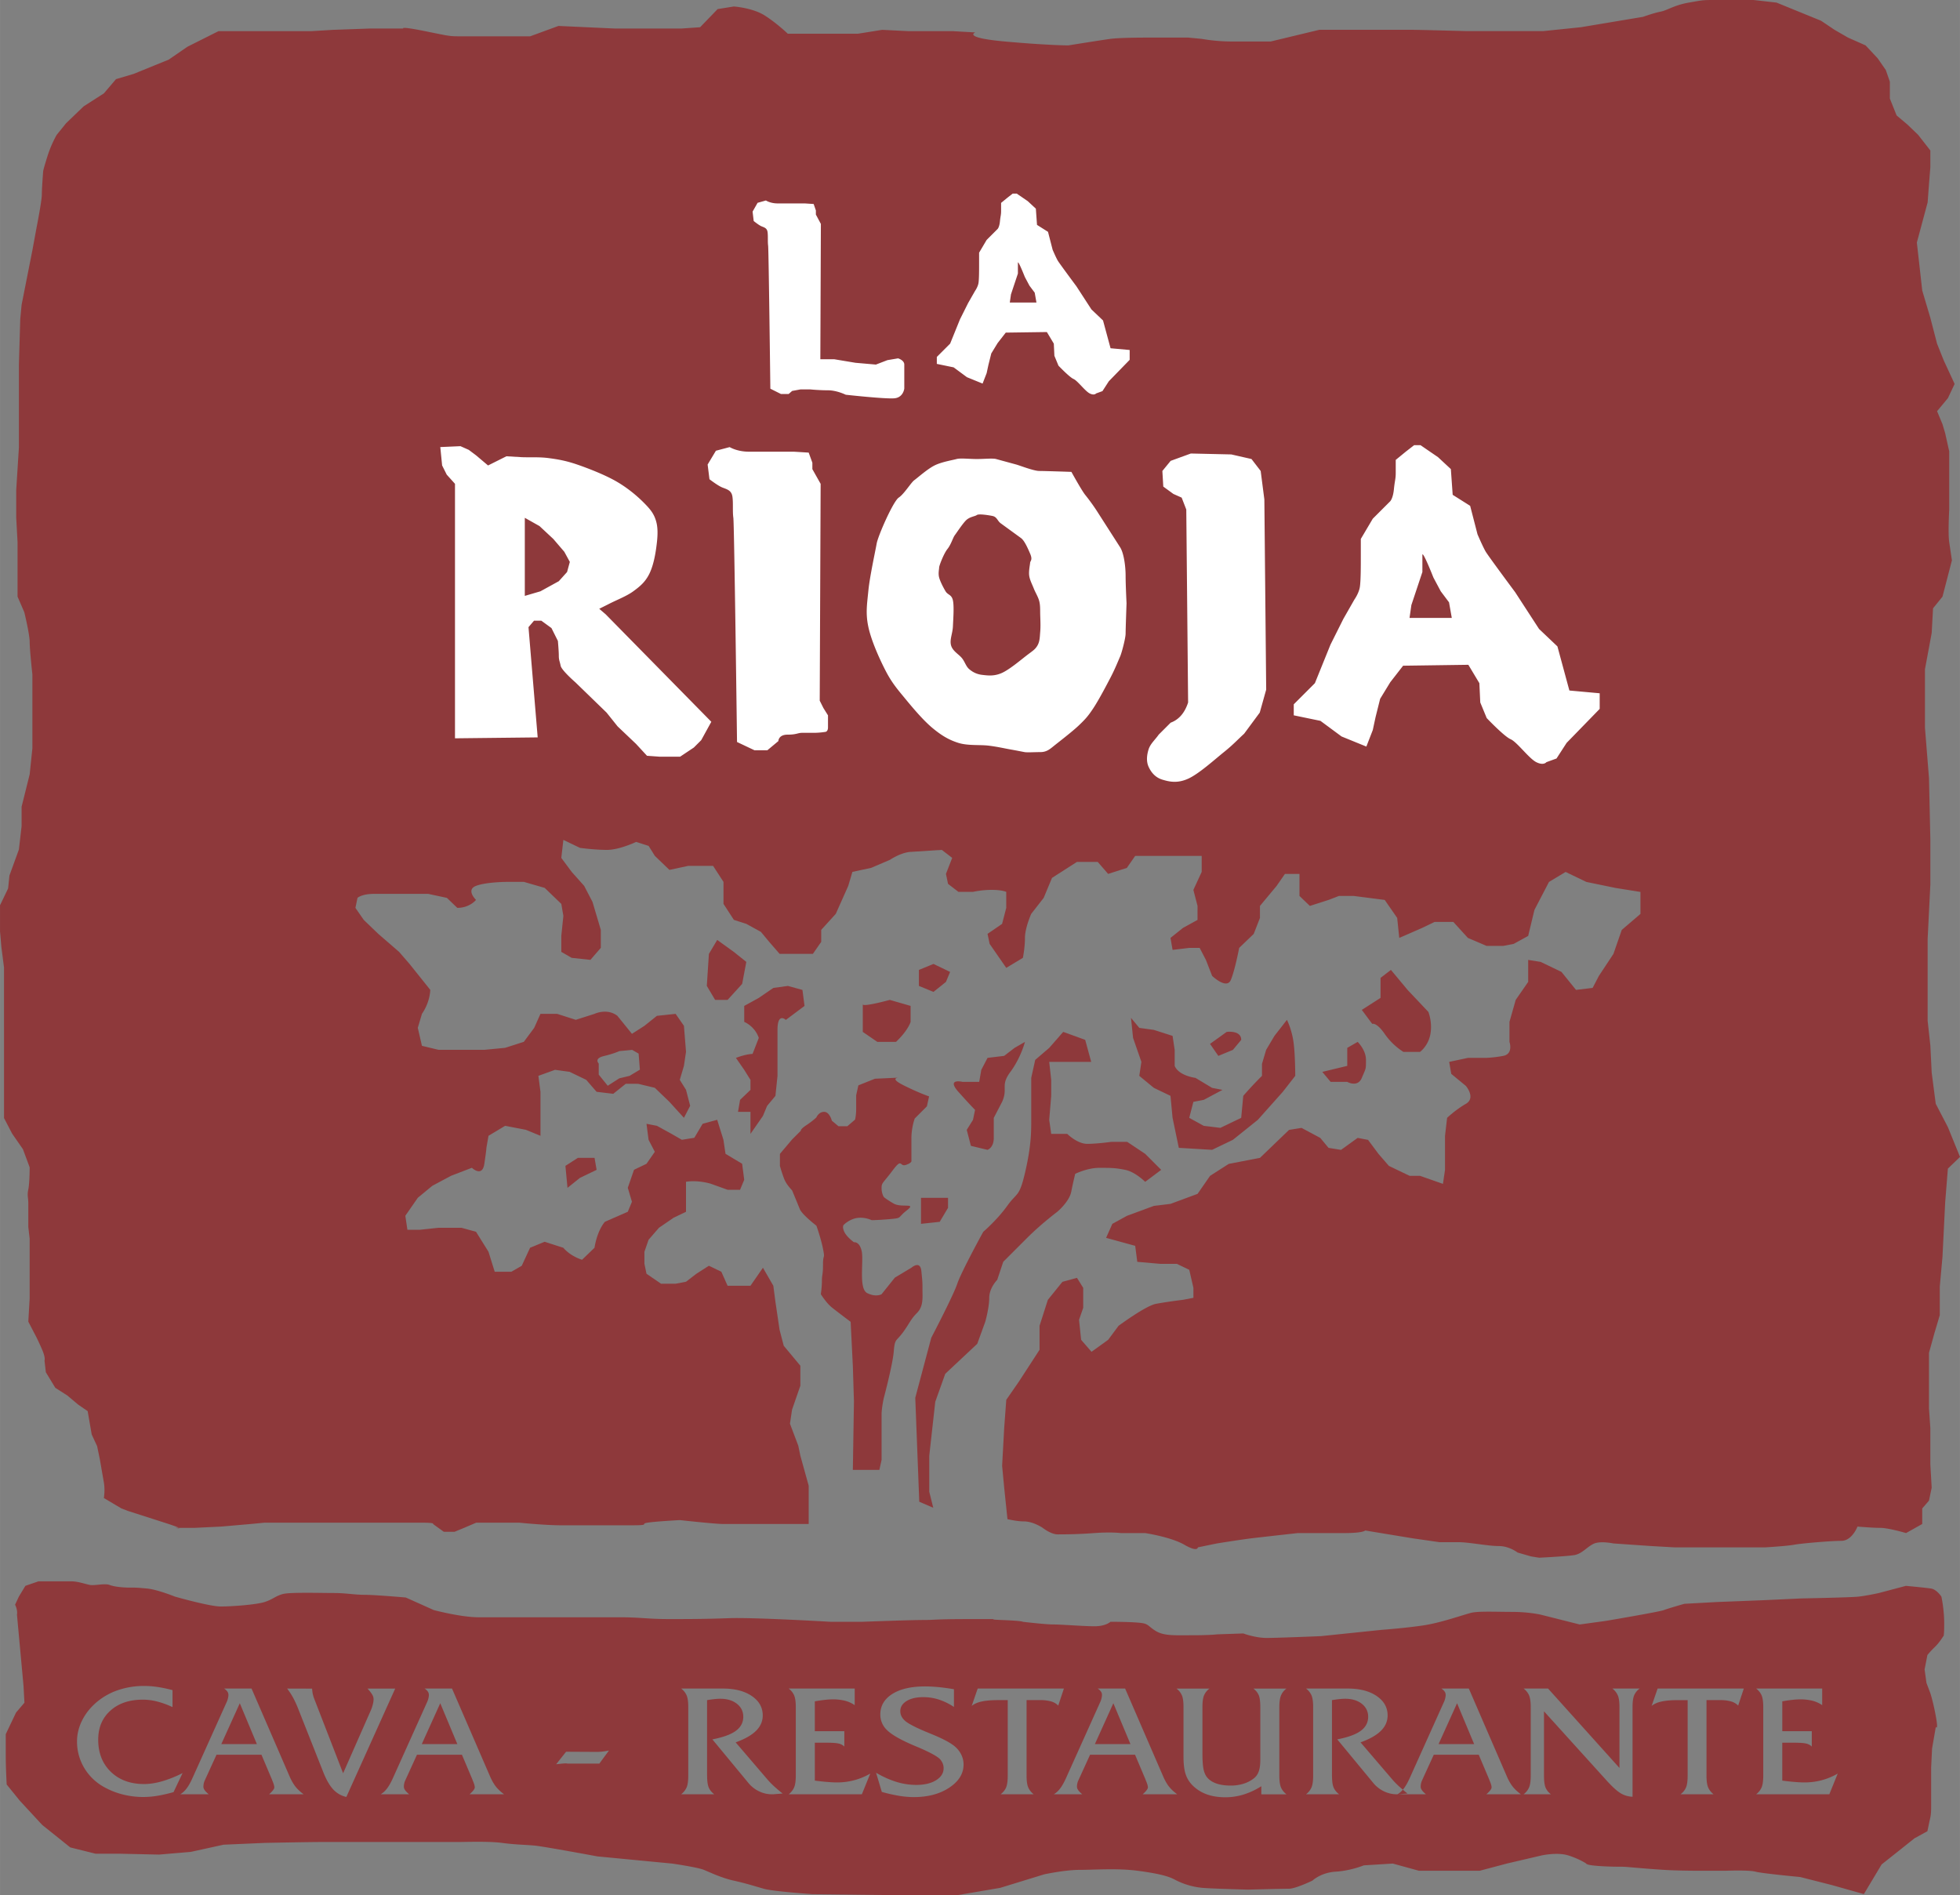
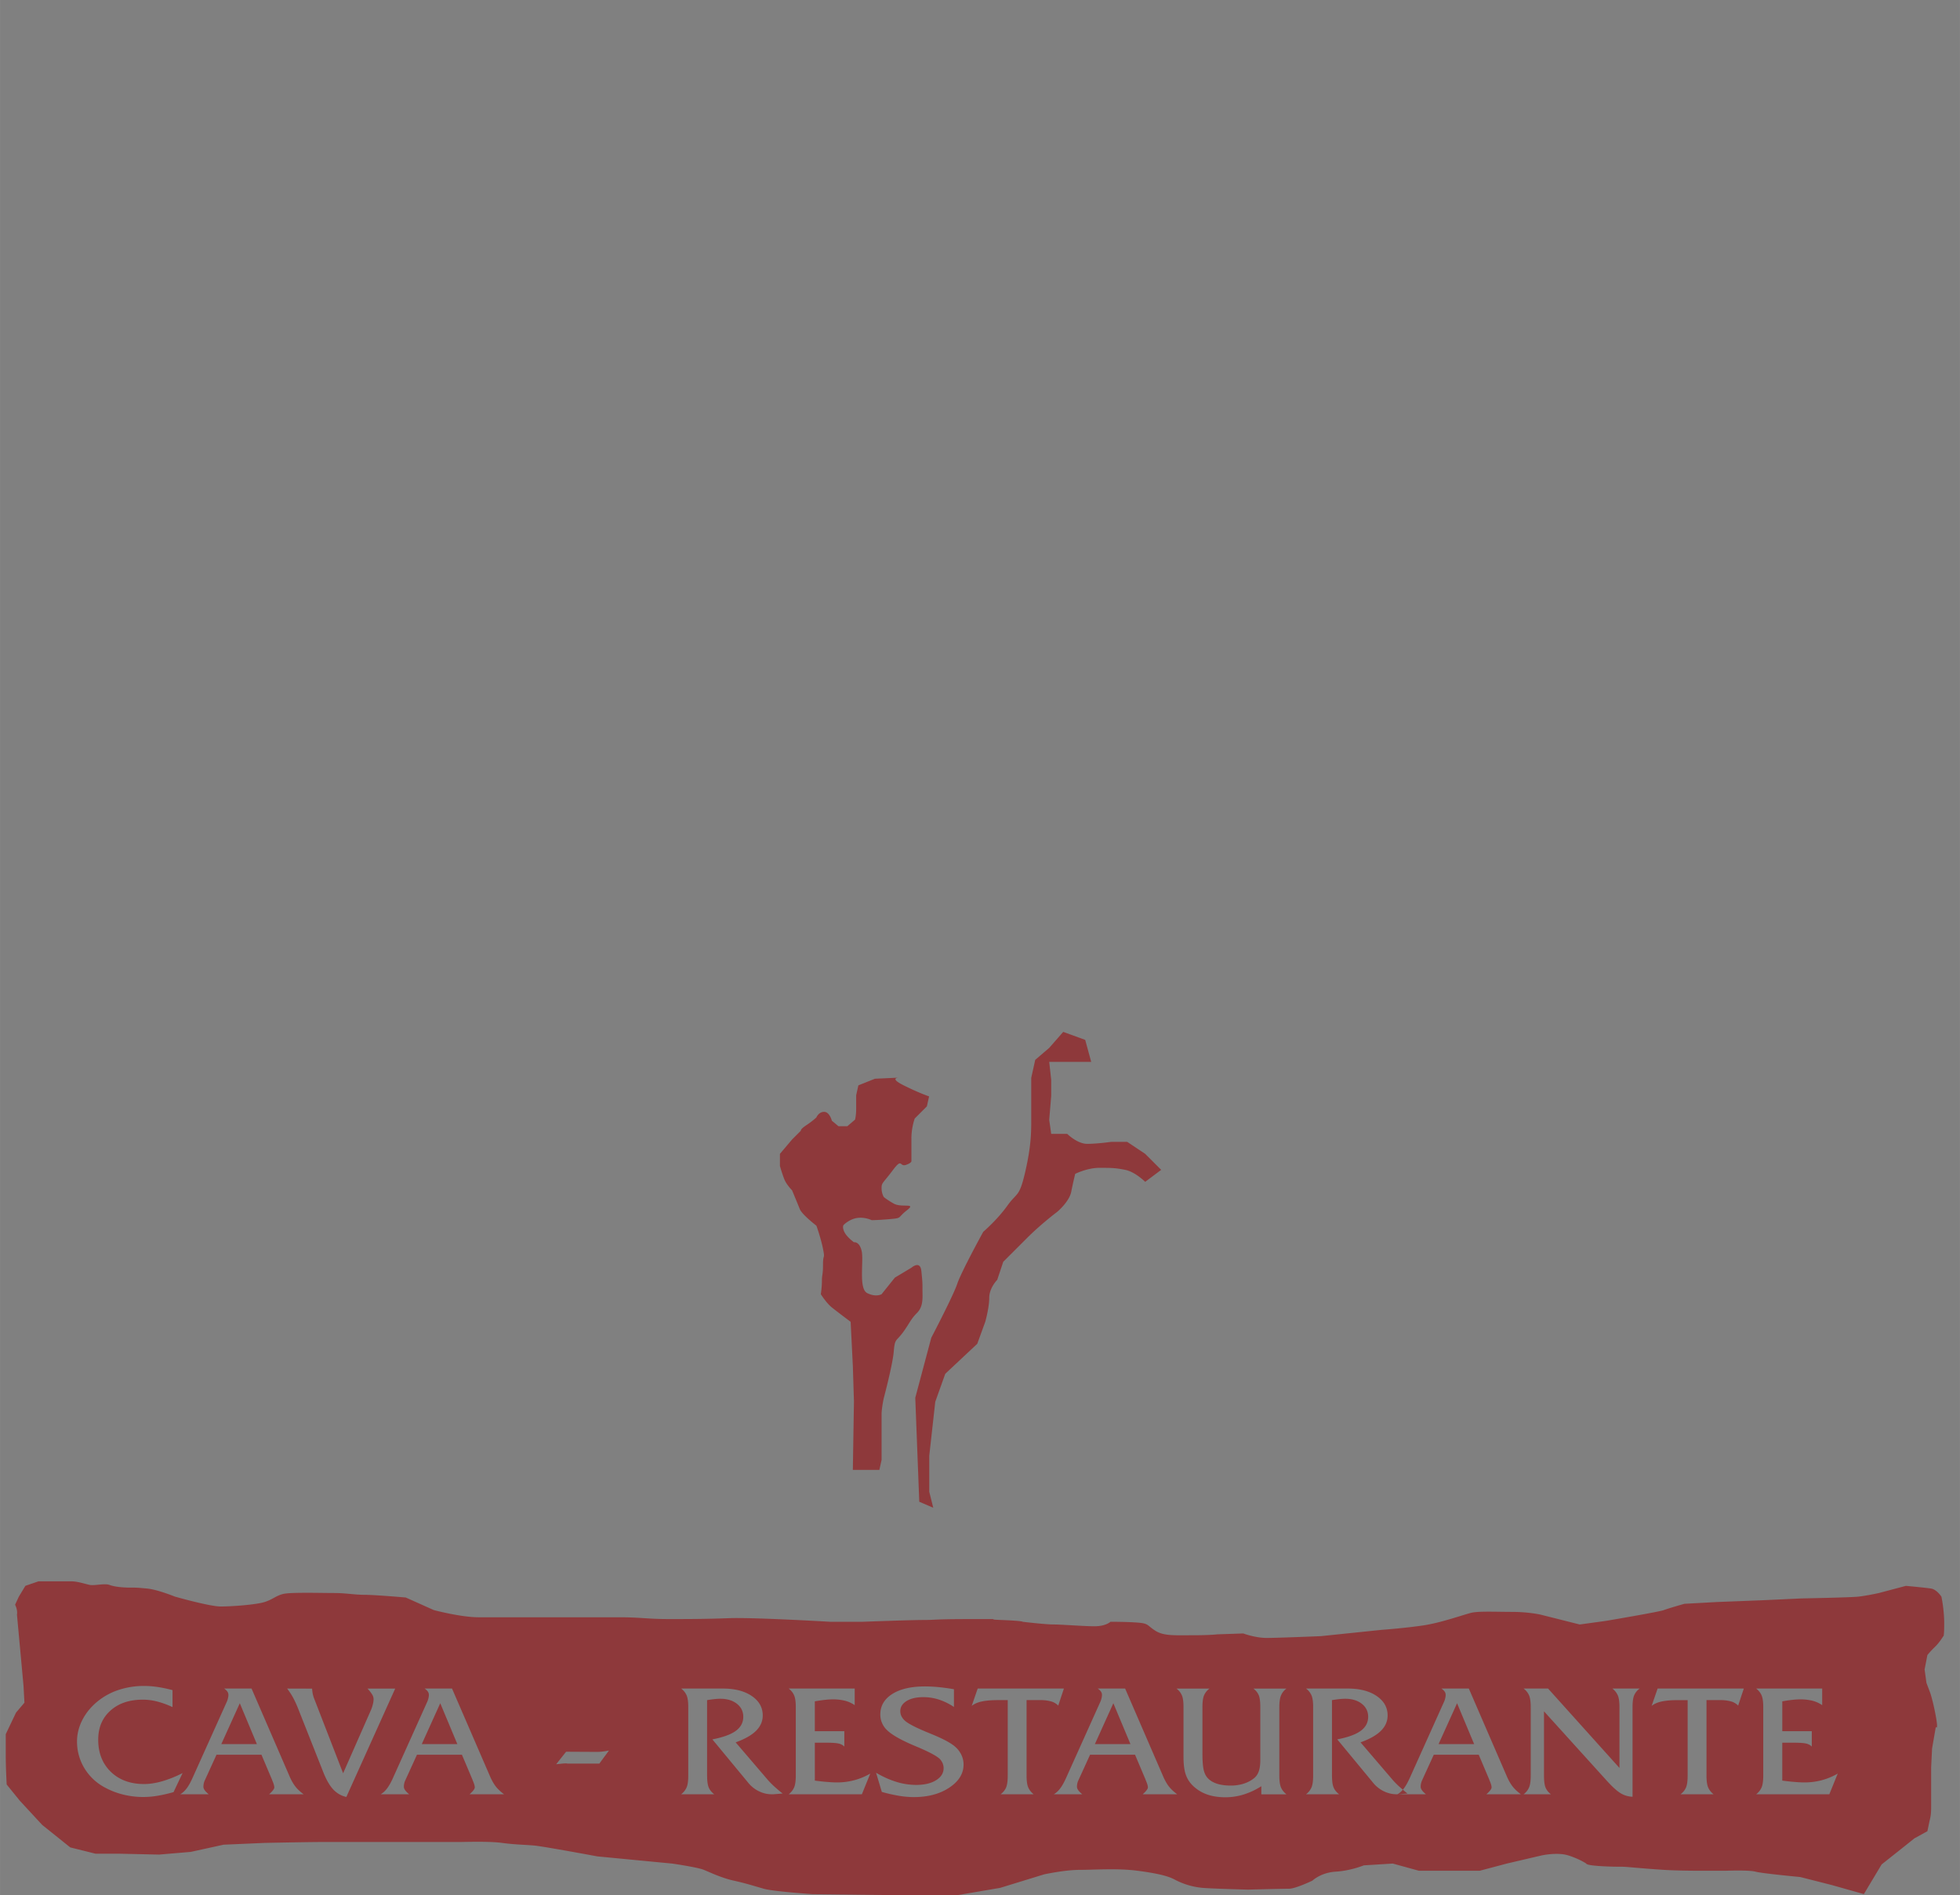
<svg xmlns="http://www.w3.org/2000/svg" width="2500" height="2417" viewBox="0 0 160.411 155.088">
  <rect x="0" y="0" width="160.411" height="155.088" fill="#808080" stroke="none" />
  <g fill-rule="evenodd" clip-rule="evenodd">
    <path d="M1.387 132.142l.535 5.81.077 1.398-.688.809-.841 1.765v1.766c0 1.03.076 2.354.076 2.354l1.071 1.323 1.836 1.986 2.295 1.839 2.065.515h1.913l3.289.073 2.601-.221 2.678-.588 3.366-.147s3.595-.073 4.589-.073h11.246c.535 0 2.524-.073 3.595.073 1.071.147 1.913.147 2.678.221.765.073 5.125.883 5.125.883l6.119.588s2.065.295 2.601.516 1.453.662 2.448.882c.995.221 1.683.441 2.448.662s3.978.441 3.978.441l5.89.073h6.043l3.442-.588 3.595-1.104s1.684-.367 2.907-.367 3.06-.147 4.743.073c1.683.221 2.523.441 3.06.735a6.01 6.01 0 0 0 2.218.662c.842.073 3.749.147 3.749.147s2.83-.074 3.365-.074 1.912-.662 1.912-.662.688-.661 1.913-.735c1.224-.073 2.294-.515 2.294-.515l2.372-.147 2.142.589h4.971l2.219-.589 2.83-.661s1.301-.295 2.219 0c.918.294 1.453.661 1.453.661s-.076.147 1.377.221c1.453.074 1.301 0 2.142.074.842.073 1.683.146 2.831.221 1.146.073 2.83.073 2.83.073h2.218s1.912-.073 2.448.073c.535.147 3.672.441 3.672.441l2.601.662 2.601.735 1.453-2.427 1.76-1.397.918-.735 1.07-.589.153-.735c.076-.367.153-.515.153-1.25v-2.207-1.029l.076-1.545.306-1.765s.229.368 0-.883c-.229-1.25-.459-1.912-.459-1.912l-.306-.809-.153-1.104.229-1.177s.229-.294.612-.662c.383-.367.688-.883.688-.883s.076.147.076-1.029-.229-2.206-.229-2.206-.382-.589-.841-.662c-.459-.074-2.065-.221-2.065-.221l-2.219.588s-.994.221-1.683.295c-.688.073-4.666.146-4.666.146l-3.137.147-3.748.146-2.677.147s-1.301.368-1.683.515c-.383.147-4.743.883-4.743.883l-2.142.294-3.213-.809s-.994-.221-2.295-.221-2.754-.073-3.365.073c-.612.147-2.448.81-3.902 1.029-1.453.221-3.441.368-3.441.368l-4.973.515s-3.519.147-4.437.147-1.912-.368-1.912-.368l-2.142.074s-.536.073-1.989.073-2.371.073-3.06-.368-.535-.588-1.377-.661c-.842-.074-2.295-.074-2.295-.074s-.383.368-1.301.368-2.677-.147-3.365-.147-2.524-.221-2.524-.221.076-.073-1.759-.146c-1.836-.074 1.07-.074-2.295-.074s-2.983.074-4.054.074-4.972.146-4.972.146h-2.677s-6.272-.367-8.262-.294c-1.988.073-3.289.073-4.972.073-1.683 0-2.295-.146-3.978-.146h-11.55c-1.454 0-3.672-.589-3.672-.589l-2.295-1.029s-2.524-.221-3.366-.221-1.53-.147-2.524-.147c-.995 0-3.519-.073-4.131.073-.612.147-.842.441-1.53.662-.688.221-2.677.368-3.595.368s-3.748-.809-3.748-.809-1.454-.589-2.295-.662c-.842-.074-.766-.074-1.377-.074-.612 0-1.301-.073-1.683-.22-.382-.147-1.224.073-1.606 0-.382-.074-.994-.295-1.53-.295H3.148l-1.071.368-.536.883-.306.661c-.001.003.228.444.152.813zm13.555 12.967l-.74 1.559c-.463.132-.899.231-1.307.298a6.866 6.866 0 0 1-2.771-.087 6.15 6.15 0 0 1-1.477-.556 4.3 4.3 0 0 1-1.726-1.589 4.175 4.175 0 0 1-.618-2.225c0-.605.15-1.195.448-1.77s.72-1.082 1.271-1.526a5.393 5.393 0 0 1 1.719-.919 6.583 6.583 0 0 1 2.061-.314c.344 0 .708.027 1.091.084.381.056.788.141 1.225.258v1.389a7.06 7.06 0 0 0-1.266-.461 4.765 4.765 0 0 0-1.164-.149c-1.104 0-1.988.3-2.652.897-.667.598-.999 1.391-.999 2.38 0 1.085.344 1.961 1.033 2.629.691.666 1.595 1 2.718 1 .46 0 .948-.075 1.467-.222a9.653 9.653 0 0 0 1.687-.676zm3.169-2.37h2.912l-1.398-3.345-1.514 3.345zm-1.336 2.936a1.28 1.28 0 0 0-.097.272c-.02.091-.031.188-.031.289 0 .083.034.174.104.274.068.1.18.21.33.336h-2.33c.194-.117.369-.276.521-.48.155-.202.313-.481.473-.834l2.778-6.174c.056-.117.1-.232.126-.343.029-.112.043-.213.043-.3 0-.1-.027-.191-.083-.274a.902.902 0 0 0-.267-.248h2.245l3.14 7.252c.148.327.306.593.473.799.167.207.386.406.65.603h-2.827l.036-.032c.259-.24.39-.417.39-.529 0-.132-.058-.328-.172-.585a.62.62 0 0 0-.034-.094l-.846-2.001h-3.678l-.944 2.069zm11.57 1.39a2.072 2.072 0 0 1-1.081-.625c-.298-.323-.572-.804-.822-1.444l-1.995-5.04a9.164 9.164 0 0 0-.458-1.015 6.28 6.28 0 0 0-.488-.748l2.039.006c.01.141.027.271.048.392.024.121.056.235.092.344l2.4 6.191 2.272-5.157c.067-.157.121-.317.16-.477.042-.159.061-.307.061-.44a.725.725 0 0 0-.114-.37 2.94 2.94 0 0 0-.383-.488h2.267l-3.998 8.871zm6.173-4.326h2.912l-1.399-3.345-1.513 3.345zm-1.336 2.936a1.227 1.227 0 0 0-.129.561c0 .083.034.174.104.274.068.1.18.21.33.336h-2.33c.194-.117.368-.276.521-.48.155-.202.312-.481.473-.834l2.778-6.174c.056-.117.1-.232.126-.343.029-.112.044-.213.044-.3 0-.1-.027-.191-.083-.274a.902.902 0 0 0-.267-.248h2.245l3.14 7.252c.148.327.305.593.473.799.167.207.385.406.649.603h-2.827l.036-.032c.26-.24.391-.417.391-.529 0-.132-.058-.328-.172-.585a.753.753 0 0 0-.034-.094l-.846-2.001h-3.678l-.944 2.069zm12.338-1.291l.81-1.021 2.463.013h.073c.136 0 .288-.011.453-.028.167-.019.339-.047.519-.085l-.788 1.072h-2.514a.901.901 0 0 1-.131-.009c-.051-.006-.085-.011-.104-.011a5.7 5.7 0 0 0-.369.027c-.179.02-.317.035-.412.042zm12.351.929c0 .436.043.759.131.97.087.208.238.397.451.563h-2.706a1.47 1.47 0 0 0 .446-.563c.09-.211.136-.534.136-.97v-5.601c0-.436-.046-.757-.136-.965a1.388 1.388 0 0 0-.446-.555h3.417c.977 0 1.762.203 2.361.609.599.406.899.937.899 1.589 0 .475-.18.892-.541 1.253-.359.361-.917.679-1.675.953l2.565 2.996c.15.179.332.368.545.568.213.197.458.406.732.623l-.767.062h-.121c-.361 0-.71-.083-1.052-.249a2.545 2.545 0 0 1-.866-.685l-2.941-3.559c.875-.17 1.515-.403 1.92-.699.405-.298.608-.681.608-1.151 0-.436-.174-.791-.521-1.064-.349-.275-.805-.411-1.368-.411-.128 0-.283.009-.463.028-.179.019-.383.047-.611.085v6.173h.003zm6.676 1.534a1.46 1.46 0 0 0 .446-.563c.09-.211.136-.534.136-.97v-5.601c0-.436-.046-.757-.136-.965a1.397 1.397 0 0 0-.446-.555h5.404v1.358a2.482 2.482 0 0 0-.795-.361 4.004 4.004 0 0 0-1.001-.113c-.194 0-.412.013-.652.041-.242.027-.514.067-.817.121v2.443h2.415v1.257a.926.926 0 0 0-.46-.244c-.194-.049-.55-.072-1.067-.072h-.887v3.103c.374.049.713.087 1.016.11.303.025.564.039.788.039a5.48 5.48 0 0 0 1.42-.18 5.435 5.435 0 0 0 1.314-.544l-.688 1.695h-5.99v.001zm7.623-.195l-.47-1.569c.574.337 1.13.585 1.67.749a5.503 5.503 0 0 0 1.605.247c.679 0 1.222-.128 1.634-.384.412-.255.619-.586.619-.992 0-.117-.022-.232-.063-.35a1.236 1.236 0 0 0-.187-.329c-.18-.236-.783-.574-1.812-1.017a18.706 18.706 0 0 1-.604-.256c-.96-.423-1.62-.812-1.979-1.169a1.745 1.745 0 0 1-.536-1.272c0-.701.328-1.259.979-1.673.655-.413 1.55-.619 2.687-.619.327 0 .687.019 1.082.055.393.038.819.096 1.278.175v1.452a4.978 4.978 0 0 0-1.229-.604 4.13 4.13 0 0 0-1.285-.2c-.564 0-1.018.106-1.362.317-.342.212-.514.488-.514.829 0 .305.136.572.404.804.27.232.875.545 1.818.934.054.021.134.056.243.101.795.32 1.389.614 1.782.885.293.199.523.441.686.729.163.287.245.591.245.914 0 .744-.388 1.374-1.166 1.891-.776.517-1.746.776-2.912.776a7.58 7.58 0 0 1-1.208-.106 13.47 13.47 0 0 1-1.405-.318zm11.847-1.339c0 .436.046.759.136.97.09.208.238.397.446.563h-2.706c.213-.166.364-.355.451-.563.087-.211.131-.534.131-.97v-6.175h-.795c-.551 0-.994.039-1.336.113-.342.074-.614.195-.817.361l.49-1.42h7.055l-.463 1.395a1.309 1.309 0 0 0-.577-.34 3.21 3.21 0 0 0-.906-.109h-1.108v6.175h-.001zm5.59-2.574h2.912l-1.399-3.345-1.513 3.345zm-1.336 2.936a1.227 1.227 0 0 0-.129.561c0 .083.034.174.104.274.068.1.18.21.33.336h-2.33c.194-.117.368-.276.521-.48.155-.202.312-.481.473-.834l2.778-6.174c.056-.117.1-.232.126-.343.029-.112.044-.213.044-.3 0-.1-.026-.191-.082-.274a.92.92 0 0 0-.268-.248h2.245l3.141 7.252c.147.327.305.593.472.799.168.207.386.406.65.603h-2.827l.036-.032c.26-.24.391-.417.391-.529 0-.132-.059-.328-.172-.585a.753.753 0 0 0-.034-.094l-.846-2.001h-3.679l-.944 2.069zm14.959 1.172v-.661a6.125 6.125 0 0 1-1.454.68 5.07 5.07 0 0 1-1.491.224c-.579 0-1.091-.083-1.542-.249a3.125 3.125 0 0 1-1.164-.748c-.257-.262-.438-.566-.55-.913s-.168-.812-.168-1.396v-4.069c0-.436-.043-.759-.131-.965a1.371 1.371 0 0 0-.443-.555h2.698a1.371 1.371 0 0 0-.443.555c-.088.206-.131.529-.131.965v3.801c0 .594.034 1.034.099 1.321.066.284.178.515.335.685.189.204.441.355.755.457.314.103.693.153 1.132.153a3.49 3.49 0 0 0 1.009-.141c.312-.094.586-.229.824-.408.208-.148.355-.343.445-.583.09-.238.137-.563.137-.974v-4.312c0-.452-.044-.78-.129-.982a1.322 1.322 0 0 0-.439-.537h2.706a1.33 1.33 0 0 0-.446.567c-.09.219-.135.536-.135.952v5.601c0 .436.045.759.135.97.09.208.238.397.446.563h-2.055v-.001zm5.784-1.534c0 .436.043.759.131.97.087.208.237.397.451.563h-2.706a1.47 1.47 0 0 0 .446-.563c.09-.211.136-.534.136-.97v-5.601c0-.436-.046-.757-.136-.965a1.405 1.405 0 0 0-.446-.555h3.416c.977 0 1.763.203 2.361.609s.899.937.899 1.589c0 .475-.18.892-.541 1.253-.358.361-.916.679-1.675.953l2.565 2.996c.15.179.332.368.545.568.214.197.459.406.732.623l-.766.062h-.122c-.36 0-.71-.083-1.052-.249a2.532 2.532 0 0 1-.865-.685l-2.941-3.559c.875-.17 1.516-.403 1.92-.699.405-.298.608-.681.608-1.151 0-.436-.174-.791-.521-1.064-.35-.275-.805-.411-1.368-.411-.128 0-.283.009-.463.028-.179.019-.383.047-.61.085v6.173h.002zm8.722-2.574h2.912l-1.398-3.345-1.514 3.345zm-1.336 2.936a1.337 1.337 0 0 0-.097.272c-.02.091-.031.188-.031.289 0 .083.034.174.104.274.067.1.179.21.329.336h-2.33c.194-.117.369-.276.521-.48.155-.202.312-.481.473-.834l2.778-6.174c.057-.117.1-.232.127-.343.028-.112.043-.213.043-.3 0-.1-.026-.191-.082-.274a.927.927 0 0 0-.267-.248h2.245l3.14 7.252c.147.327.306.593.473.799.167.207.386.406.649.603h-2.826l.036-.032c.259-.24.39-.417.39-.529 0-.132-.058-.328-.172-.585-.012-.043-.024-.072-.033-.094l-.847-2.001h-3.678l-.945 2.069zm17.794-7.482a1.36 1.36 0 0 0-.451.555c-.087.206-.131.529-.131.965v7.333a1.963 1.963 0 0 1-.984-.293c-.308-.188-.698-.542-1.166-1.065l-5.097-5.632v5.258c0 .452.044.782.129.984.085.204.23.387.438.549h-2.235c.209-.166.356-.354.446-.563.09-.211.136-.534.136-.97v-5.601c0-.436-.046-.759-.136-.965a1.397 1.397 0 0 0-.446-.555h2.003l5.841 6.496v-4.977c0-.436-.046-.759-.136-.965a1.397 1.397 0 0 0-.446-.555h2.235v.001zm5.47 7.12c0 .436.046.759.136.97.09.208.237.397.446.563h-2.706c.214-.166.364-.355.451-.563.087-.211.131-.534.131-.97v-6.175h-.795c-.551 0-.994.039-1.336.113s-.613.195-.817.361l.49-1.42h7.055l-.463 1.395a1.309 1.309 0 0 0-.577-.34 3.212 3.212 0 0 0-.907-.109h-1.107v6.175h-.001zm4.064 1.534a1.47 1.47 0 0 0 .446-.563c.09-.211.136-.534.136-.97v-5.601c0-.436-.046-.757-.136-.965a1.405 1.405 0 0 0-.446-.555h5.404v1.358a2.491 2.491 0 0 0-.795-.361 4.007 4.007 0 0 0-1.002-.113c-.194 0-.412.013-.651.041a12.55 12.55 0 0 0-.817.121v2.443h2.415v1.257a.93.93 0 0 0-.461-.244c-.194-.049-.551-.072-1.066-.072h-.888v3.103c.373.049.713.087 1.016.11.303.025.565.039.788.039.502 0 .975-.061 1.421-.18a5.395 5.395 0 0 0 1.313-.544l-.688 1.695h-5.989v.001zM75.235 122.903l-.327-8.509 1.309-4.909s1.8-3.437 2.127-4.418 2.127-4.254 2.127-4.254 1.146-.981 1.964-2.127.981-.654 1.473-2.782c.491-2.127.491-3.272.491-4.254v-3.437l.326-1.473 1.146-.981 1.145-1.309 1.8.654.491 1.8h-3.436l.163 1.473v1.309l-.163 1.964.163 1.146h1.31s.817.817 1.636.817 1.964-.163 1.964-.163h1.309l1.473.981 1.309 1.31-1.309.981s-.818-.818-1.637-.981c-.817-.164-1.145-.164-2.127-.164-.981 0-1.963.491-1.963.491s-.164.654-.327 1.473c-.164.818-1.146 1.636-1.146 1.636s-1.31.982-2.455 2.128l-1.963 1.963-.491 1.473s-.654.655-.654 1.473c0 .818-.327 1.964-.327 1.964l-.655 1.8-2.618 2.454-.818 2.291-.491 4.418v2.945l.327 1.31-1.146-.493zM69.799 120.297l.09-5.607-.09-2.894-.181-3.618s-1.085-.813-1.537-1.176c-.452-.361-.904-1.085-.904-1.085s.09-.543.09-1.085c0-.543.09-.452.09-1.356s.181-.362 0-1.267-.542-1.898-.542-1.898-1.176-.905-1.357-1.357c-.181-.452-.633-1.537-.633-1.537s-.452-.452-.633-.904-.362-1.086-.362-1.086v-.994l.995-1.176.724-.724s-.091-.091.452-.452.814-.633.814-.633.181-.452.633-.452.633.724.633.724l.543.452h.723l.633-.543s.09-.362.09-.813V89.64l.181-.814 1.356-.542 1.99-.091s-.904 0 .362.633 2.08.904 2.08.904l-.181.814-.994.994s-.272.724-.272 1.628v1.81s.09.181-.452.361-.271-.633-1.085.452-.905.995-.905 1.447.181.724.181.724.181.181.814.542c.633.362 1.899-.09 1.085.543-.813.633-.361.633-1.356.724-.995.09-1.537.09-1.537.09s-.543-.271-1.176-.181c-.633.091-1.085.543-1.085.543s-.181.091 0 .542c.181.453.813.904.813.904s.452-.09.633.725c.182.813-.271 3.074.453 3.436.723.362 1.175.091 1.175.091l.362-.452.724-.904 1.356-.814s.724-.633.814.271c.091.904.091.904.091 1.538 0 .633.09 1.356-.452 1.898-.543.543-.633.905-1.176 1.628-.543.724-.633.452-.724 1.538-.09 1.085-.814 3.798-.814 3.798s-.181.814-.181 1.356v3.708l-.181.814h-2.17v-.001z" fill="#8e393b" />
-     <path d="M66.187 124.724H60.72h-1.545c-.662 0-3.533-.318-3.533-.318s-1.987.105-2.65.212c-.662.106.332.213-1.325.213h-5.741c-1.325 0-3.423-.213-3.423-.213H38.97l-.994.425-.772.318h-.884l-.883-.637s.221-.106-.884-.106H21.636l-1.104.106-2.429.212-2.208.106H14.35s1.104.212-.883-.425l-2.98-.955-.553-.212-1.435-.85s.111-.637 0-1.274l-.331-1.91-.221-1.062-.442-.955-.331-1.911-.773-.53-.883-.743-.994-.637-.773-1.273-.11-.956s.11-.212-.221-.955a22.725 22.725 0 0 0-.442-.955l-.662-1.274.11-1.91v-1.38-1.593-1.91l-.11-.955v-1.911c0-.53-.11-.637 0-1.167.11-.531.11-1.805.11-1.805l-.552-1.486-.884-1.273-.662-1.274v-1.485-1.168V79.187L.11 77.488 0 76.214v-2.123l.662-1.38.111-1.061.772-2.124.221-1.91v-1.592l.662-2.654.221-2.123V55.197s-.221-2.017-.221-2.654-.441-2.441-.441-2.441l-.552-1.273V44.37l-.11-2.017v-2.229l.221-3.503v-6.794l.11-3.715.111-1.167.441-2.229.441-2.229.331-1.804s.442-2.229.442-2.76c0-.53.11-1.91.11-1.91s0-.106.332-1.168a9.315 9.315 0 0 1 .772-1.804l.772-.956 1.436-1.38L8.5 7.643l.994-1.167 1.435-.425L13.8 4.883l1.546-1.062 2.539-1.273h7.617l1.767-.106 2.981-.106h2.76s-.332-.212 1.766.212 1.987.424 2.981.424h5.63l2.318-.849 4.637.212h5.41l1.546-.106L58.733.743l1.325-.212s1.545.106 2.539.743c.994.637 1.877 1.486 1.877 1.486h5.741l1.987-.318 2.098.106h3.643l1.877.106s-1.104.424 2.429.743c3.533.318 5.188.318 5.188.318s2.649-.425 3.423-.531c.772-.106 2.76-.106 2.76-.106h3.644l1.104.106s1.104.212 2.429.212h3.202l3.974-.956h7.619c.552 0 4.416.106 4.416.106h6.293l3.091-.319 5.078-.849s.884-.318 1.436-.424c.552-.106 1.104-.531 2.318-.743C139.436 0 139.325 0 140.429 0h3.091l1.877.212 3.644 1.486 1.104.743 1.104.637 1.436.637.993 1.062.662.955.332.956v1.38l.552 1.38.883.743.883.849.994 1.274v1.38l-.11 1.38-.11 1.486-.883 3.291.441 3.928.662 2.229.552 2.123.552 1.38.884 1.911-.552 1.167-.884 1.062.442 1.062.221.743.331 1.486v4.776s-.11 1.911 0 2.654l.221 1.486-.772 2.972-.773.955-.11 2.017-.552 2.972v4.776l.331 4.14.11 4.989v3.715l-.221 4.458v6.687l.221 2.017.11 2.229.331 2.548.994 1.91.993 2.441-.993.955-.221 2.76-.221 4.459-.221 2.441v2.335l-.442 1.486-.441 1.592v4.564l.11 1.593v2.972l.11 1.91-.221 1.062-.552.638v1.273l-1.325.743s-1.435-.425-2.098-.425c-.662 0-1.877-.106-1.877-.106s-.441 1.168-1.324 1.168c-.884 0-3.312.212-3.864.318s-2.318.213-2.318.213h-2.318H137.009l-1.877-.106-3.092-.213s-.993-.212-1.546 0c-.551.213-.993.85-1.655.956-.663.105-2.87.212-2.87.212l-.663-.106-1.104-.318s-.663-.53-1.546-.53-2.429-.318-3.312-.318h-1.545l-2.208-.319-3.864-.637s-.11.213-1.767.213h-3.753s-2.871.318-3.754.424c-.883.106-2.87.425-2.87.425l-1.546.319s0 .424-1.104-.213-3.201-.955-3.201-.955h-1.987s-.772-.106-2.208 0c-1.435.105-2.429.105-2.98.105s-1.215-.53-1.215-.53-.772-.531-1.545-.531c-.428 0-.956-.097-1.344-.184l-.267-2.569-.17-1.8.17-3.109.17-2.29 1.021-1.473 1.701-2.618v-1.964l.681-2.127 1.191-1.473 1.191-.327.511.818v1.636l-.341.981.171 1.637.851.981 1.361-.981.851-1.146s2.213-1.637 3.063-1.8a40.522 40.522 0 0 1 2.213-.327l.851-.164v-.817l-.34-1.474-1.021-.49H94.95l-1.872-.164-.171-1.309-1.19-.327-1.191-.327.511-1.146 1.191-.655 2.212-.817 1.361-.164 2.212-.818 1.021-1.473 1.532-.981 2.552-.49 1.362-1.31 1.021-.981 1.021-.164 1.531.818.681.818 1.021.163 1.361-.981.851.164.852 1.145.851.982 1.702.817h.851l1.872.655.17-1.146v-2.783l.17-1.473s.682-.654 1.532-1.145c.851-.491 0-1.474 0-1.474l-1.191-.981-.17-.981 1.531-.327h1.362s.68 0 1.531-.164c.851-.163.51-1.146.51-1.146v-1.636l.511-1.8 1.021-1.473v-1.8l1.021.163 1.702.818 1.191 1.473 1.361-.163.511-.982 1.191-1.8.681-1.963 1.531-1.309v-1.8l-2.042-.327-2.383-.491-1.701-.818-1.361.818-1.191 2.291-.511 2.127-1.191.654-.851.164h-1.361l-1.532-.655-1.191-1.309h-1.531l-1.021.491-1.873.818-.17-1.636-1.021-1.473-2.552-.327h-1.191l-.852.327-1.531.491-.851-.818v-1.8h-1.191l-.681.981-1.362 1.637v.981l-.51 1.309-1.191 1.145s-.341 1.801-.681 2.618c-.341.818-1.532-.327-1.532-.327l-.51-1.309-.511-.982h-.854l-1.362.164-.17-.982 1.021-.818 1.19-.654V74.14l-.34-1.31.681-1.472v-1.309h-5.446l-.68.981-1.532.491-.851-.982H88.14l-2.042 1.309-.681 1.636-1.021 1.309s-.511 1.146-.511 1.963-.17 1.636-.17 1.636l-1.361.818-1.361-1.964-.17-.818 1.191-.818.34-1.309v-1.309s-.34-.164-1.191-.164-1.531.164-1.531.164h-1.191l-.851-.655-.171-.818.511-1.309-.851-.655-2.552.164s-.681 0-1.702.655l-1.531.654-1.532.328-.34 1.145-.511 1.146-.511 1.146-1.191 1.309v.982l-.681.981h-2.723l-.851-.981-.68-.818-1.191-.655-1.021-.327-.851-1.31v-1.8l-.851-1.309h-2.043l-1.531.328-1.191-1.146-.511-.818-1.021-.327s-1.361.654-2.382.654-2.212-.164-2.212-.164l-1.362-.654-.17 1.473.851 1.146 1.021 1.145.681 1.309.681 2.291v1.472l-.851.982-1.532-.164-.851-.491v-1.309l.17-1.636-.17-.982-1.361-1.309-1.702-.491H41.51s-1.702 0-2.553.327 0 1.146 0 1.146-.51.654-1.531.654l-.851-.818-1.532-.328h-4.425c-1.021 0-1.361.328-1.361.328l-.17.818.681.982 1.191 1.145L32.66 77.9l.851.982 1.702 2.127s0 .981-.681 1.964l-.34 1.145.34 1.473 1.361.328h3.744l1.702-.164 1.531-.491.851-1.146.511-1.145h1.361l1.532.49 1.532-.49s1.021-.491 1.872.163l1.191 1.473 1.021-.654 1.021-.818 1.532-.163.681.981.17 2.127-.17 1.146-.34 1.146.51.818.34 1.309-.51.981-1.191-1.309-1.191-1.146-1.361-.327H51.21l-1.021.818-1.362-.164-.851-.981-1.361-.654-1.191-.164-1.361.491.17 1.309V92.955l-1.191-.49-1.702-.328-1.361.818-.17.982s0 .163-.17 1.309-1.021.327-1.021.327l-1.702.654-1.532.818-1.191.982-1.021 1.472.17 1.146h1.021l1.531-.164h1.872l1.191.327 1.021 1.636.51 1.637h1.361l.851-.49.681-1.473 1.191-.491 1.531.491s.511.654 1.532.981l1.021-.981s.17-1.31.851-2.128l1.872-.818.34-.817-.34-1.146.51-1.473 1.021-.491.681-.981-.511-.981-.17-1.31.851.163 1.191.655.851.491 1.021-.164.681-1.146 1.191-.327.511 1.637.17 1.145 1.361.818.17 1.31-.34.817h-1.021l-1.362-.49s-1.021-.327-2.042-.164v2.455l-1.021.491-1.191.818-.851.981-.34.981v.982l.17.818 1.191.817h1.191l.851-.163.851-.654 1.021-.654 1.021.49.511 1.146h1.872l1.021-1.473.851 1.473.17 1.309.34 2.291.34 1.309 1.362 1.637v1.636l-.341.982-.34.981-.17 1.146.681 1.8.17.818.681 2.454v3.135h.003zm42.034-37l.682.817h1.361s.851.491 1.191-.327c.34-.817.34-.654.34-1.473 0-.817-.681-1.473-.681-1.473l-.851.491v1.473l-2.042.492zm3.234-5.074l.851 1.146s.341-.163 1.021.818a5.386 5.386 0 0 0 1.532 1.473h1.361s.681-.491.851-1.473-.17-1.8-.17-1.8l-1.701-1.8-1.362-1.636-.851.654v1.636l-1.532.982zm-18.891.656l.681.817 1.191.164 1.531.491.171 1.146v1.309c.34.818 1.701.981 1.701.981l1.361.818.852.164-1.532.817-.851.164-.34 1.309 1.19.654 1.362.164 1.701-.818.17-1.8c.852-.981 1.532-1.636 1.532-1.636v-.982l.34-1.145.681-1.146 1.021-1.31s.341.654.511 1.637c.17.981.17 2.945.17 2.945l-1.021 1.309-2.042 2.291-2.042 1.637-1.702.817-2.723-.163-.511-2.455-.17-1.8-1.361-.654-1.191-.981.17-1.146-.681-1.964-.169-1.634zm6.467 2.127l.681.981 1.191-.49.681-.818c0-.818-1.191-.654-1.191-.654l-1.362.981zM78.78 88.541s-1.362-.327-.34.818 1.361 1.473 1.361 1.473l-.17.818-.511.818.341 1.309 1.361.327s.511-.163.511-.981v-1.637l.681-1.309c.51-1.146-.171-1.31.68-2.454.852-1.146 1.191-2.455 1.191-2.455l-.851.491-.851.654-1.361.164-.511.981-.17.981H78.78v.002zm-3.404 9.491v2.127l1.532-.164.681-1.146v-.817h-2.213zm-.17-18.653v1.309l1.191.49 1.021-.817.341-.818-1.361-.654-1.192.49zm-4.595 2.781v2.291l1.191.817h1.532c1.021-.981 1.191-1.636 1.191-1.636v-1.309l-1.702-.491c0 .001-2.383.655-2.212.328zm-9.19 10.636v-1.8H60.4l.17-.982.851-.817v-.818l-.51-.818-.681-.981c.851-.327 1.361-.327 1.361-.327l.51-1.31c-.34-.981-1.191-1.309-1.191-1.309v-1.309l1.191-.655 1.191-.817 1.191-.164 1.191.327.17 1.31-1.531 1.145s-.681-.654-.681.818V88.053l-.17 1.636-.681.818-.34.818-1.02 1.471zm-3.574-12.108l.17-2.618.681-1.146 1.361.981 1.021.818-.341 1.8-1.191 1.31h-1.021l-.68-1.145zM46.445 97.214l-.17-1.8 1.021-.654h1.362l.17.981-1.361.654-1.022.819zm23.086-2.788l.948-.708.21-1.215s.211-.405.842-.507c.632-.101.526-.81.948-.101.421.709.421 1.215.421 1.215s.526.405-.105.81c-.632.405-1.264 1.013-1.264 1.013l-.631.303h-.737l-.632-.81zM49 87.947v-.911s-.421-.405.421-.607 1.264-.405 1.264-.405l1.053-.101.526.304.105 1.315-.842.507-.842.202-.948.607-.737-.911z" fill="#8e393b" />
-     <path d="M62.002 16.599l-.409.72.091.768s.409.336.636.432.455.144.5.48 0 .768.045 1.104.182 11.708.182 11.708l.864.432h.636l.284-.249.683-.125h.799s.726.073 1.452.073 1.452.363 1.452.363 3.268.363 3.993.291c.727-.073.799-.799.799-.799v-1.96c0-.363-.508-.509-.508-.509l-.872.146-.944.363-1.67-.146-1.742-.291h-1.135l.044-11.073-.409-.768v-.336l-.182-.527-.727-.048h-2.226c-.591 0-.955-.24-.955-.24l-.681.191zm21.306 4.887v.901l-.332.995-.236.711-.095.664h2.18l-.142-.806-.427-.569-.379-.711s-.522-1.327-.569-1.185zm-6.636 8.295v-.569l1.09-1.09.806-1.991.664-1.327.569-.996s.237-.332.284-.664.047-1.043.047-1.611v-.853l.616-1.043.521-.521.379-.379s.143-.142.189-.616c.048-.474.095-.521.095-.853v-.664l.522-.427.426-.332h.332l.9.616.664.616.095 1.328.9.568.379 1.47s.284.664.427.9c.143.237 1.518 2.086 1.518 2.086l1.231 1.896.948.901.616 2.275 1.564.142v.806l-1.706 1.754-.521.806-.521.19s-.143.189-.521 0c-.379-.19-.996-1.043-1.327-1.185-.332-.143-1.232-1.09-1.232-1.09l-.332-.806-.048-.996-.568-.948-3.365.047-.664.853-.521.853-.236.948-.143.664-.332.853-1.279-.521-1.09-.806-1.376-.284zm39.74 15.604v1.428l-.526 1.58-.376 1.128-.15 1.052h3.459l-.226-1.278-.677-.902-.602-1.128s-.827-2.105-.902-1.88zm-10.527 13.158v-.902l1.729-1.729 1.278-3.158 1.053-2.105.902-1.58s.376-.526.451-1.052c.075-.526.075-1.654.075-2.557v-1.354l.978-1.654.827-.827.602-.602s.226-.226.301-.978.15-.827.15-1.354v-1.053l.827-.677.677-.526h.526l1.429.978 1.053.978.149 2.105 1.43.902.602 2.331s.451 1.053.677 1.429c.225.376 2.405 3.308 2.405 3.308l1.955 3.008 1.504 1.429.978 3.609 2.481.226v1.278l-2.707 2.782-.827 1.278-.827.3s-.226.301-.827 0c-.602-.3-1.579-1.654-2.104-1.879-.527-.226-1.955-1.729-1.955-1.729l-.527-1.278-.074-1.579-.902-1.504-5.339.075-1.053 1.354-.827 1.354-.376 1.504-.226 1.052-.526 1.354-2.03-.827-1.729-1.278-2.183-.452zm-8.797-16.842c.05 5.263.101 10.526.15 15.79-.275.852-.752 1.403-1.429 1.654l-.978.978c-.275.401-.683.744-.827 1.203-.144.459-.204.978 0 1.428.205.451.546.877 1.128 1.053.582.176 1.229.317 2.105-.075.876-.393 2.167-1.566 2.933-2.181s1.103-1.002 1.654-1.504l1.278-1.729.526-1.879-.15-15.564-.301-2.331-.752-.978-1.654-.376-3.309-.075-1.654.602-.677.827.075 1.278.827.602.677.301c.127.324.253.65.378.976zm-18.046.902c-.303.316-.751 1.003-.902 1.203-.15.201-.3.752-.601 1.128s-.677 1.366-.677 1.504-.09.494 0 .827.337.812.526 1.128.496.251.602.751c.105.501.025 1.491 0 2.105-.025.615-.287 1.103-.15 1.579s.651.727.902 1.053c.251.326.314.667.602.902s.601.399 1.053.451.958.121 1.579-.15c.621-.272 1.541-1.052 2.03-1.429.489-.377.704-.484.902-.827s.188-.712.226-1.128c.037-.416.013-.939 0-1.354-.013-.414.014-.759-.075-1.127s-.313-.702-.451-1.053-.325-.694-.376-1.053c-.051-.358.062-.877.075-1.052s.226-.226 0-.752-.477-1.078-.752-1.278l-1.654-1.203c-.275-.201-.301-.526-.677-.602s-1.128-.188-1.278-.075-.6.136-.904.452zm-2.556-4.511c-.585.292-1.378 1.003-1.654 1.203s-.827 1.128-1.278 1.429c-.452.301-1.692 3.12-1.805 3.76-.113.639-.563 2.689-.677 3.834-.113 1.145-.243 1.885 0 3.007.242 1.123.911 2.612 1.429 3.609s1.014 1.552 1.654 2.331c.641.778 1.458 1.735 2.18 2.331.722.596 1.323.959 2.105 1.203.783.244 1.779.138 2.481.226.702.087 1.24.213 1.729.301.489.087 1.003.188 1.203.226s.827 0 1.278 0 .702-.163 1.053-.451 1.552-1.201 2.105-1.729.763-.762 1.203-1.429 1.064-1.854 1.429-2.556c.363-.702.626-1.379.751-1.654.126-.276.451-1.504.451-1.88s.076-2.481.076-2.481-.076-1.503-.076-2.256c0-.751-.138-1.842-.451-2.33-.312-.489-1.566-2.444-1.879-2.933a16.221 16.221 0 0 0-.979-1.354c-.301-.376-1.127-1.88-1.127-1.88s-2.181-.075-2.632-.075-1.604-.451-1.88-.526l-1.654-.451c-.275-.075-.978 0-1.579 0s-1.353-.087-1.654 0c-.298.086-1.217.232-1.802.525zm-17.895-1.203l-.677 1.128.15 1.203s.677.526 1.053.677c.375.15.751.226.827.752.075.526 0 1.203.075 1.729s.301 18.347.301 18.347l1.429.677h1.053l.902-.752s0-.526.752-.526.828-.15 1.203-.15h.978c.452 0 .902-.075.902-.075s.226 0 .226-.375v-.978l-.376-.602-.301-.601.075-17.745-.677-1.203v-.526l-.301-.827-1.203-.075h-3.685c-.978 0-1.579-.376-1.579-.376l-1.127.298zm-15.64 5.488v6.391l1.278-.375 1.504-.827.677-.752.226-.827-.451-.827-.902-1.053-1.128-1.052-1.204-.678zm-6.917-5.789l.15 1.504.376.752.677.752v20.828l6.768-.075-.752-9.023.451-.526h.602l.827.602.526 1.053s.075.827.075 1.203.076.451.15.827c.075.376 1.203 1.354 1.203 1.354l2.557 2.481.902 1.128 1.504 1.429.902.977 1.053.076h1.654l1.128-.752.602-.602.827-1.504-8.647-8.797-.526-.451.751-.376c.677-.351 1.472-.646 2.03-1.052.56-.407.956-.747 1.278-1.354s.5-1.447.602-2.181.184-1.526 0-2.181c-.183-.654-.494-1.02-1.053-1.579s-1.346-1.212-2.256-1.729c-.909-.518-2.239-1.039-3.158-1.354s-1.576-.426-2.331-.526c-.756-.101-1.454-.05-2.181-.075l-1.278-.075-.902.451-.602.301-.978-.827-.602-.451-.677-.301-1.652.073z" fill="#fff" />
  </g>
</svg>